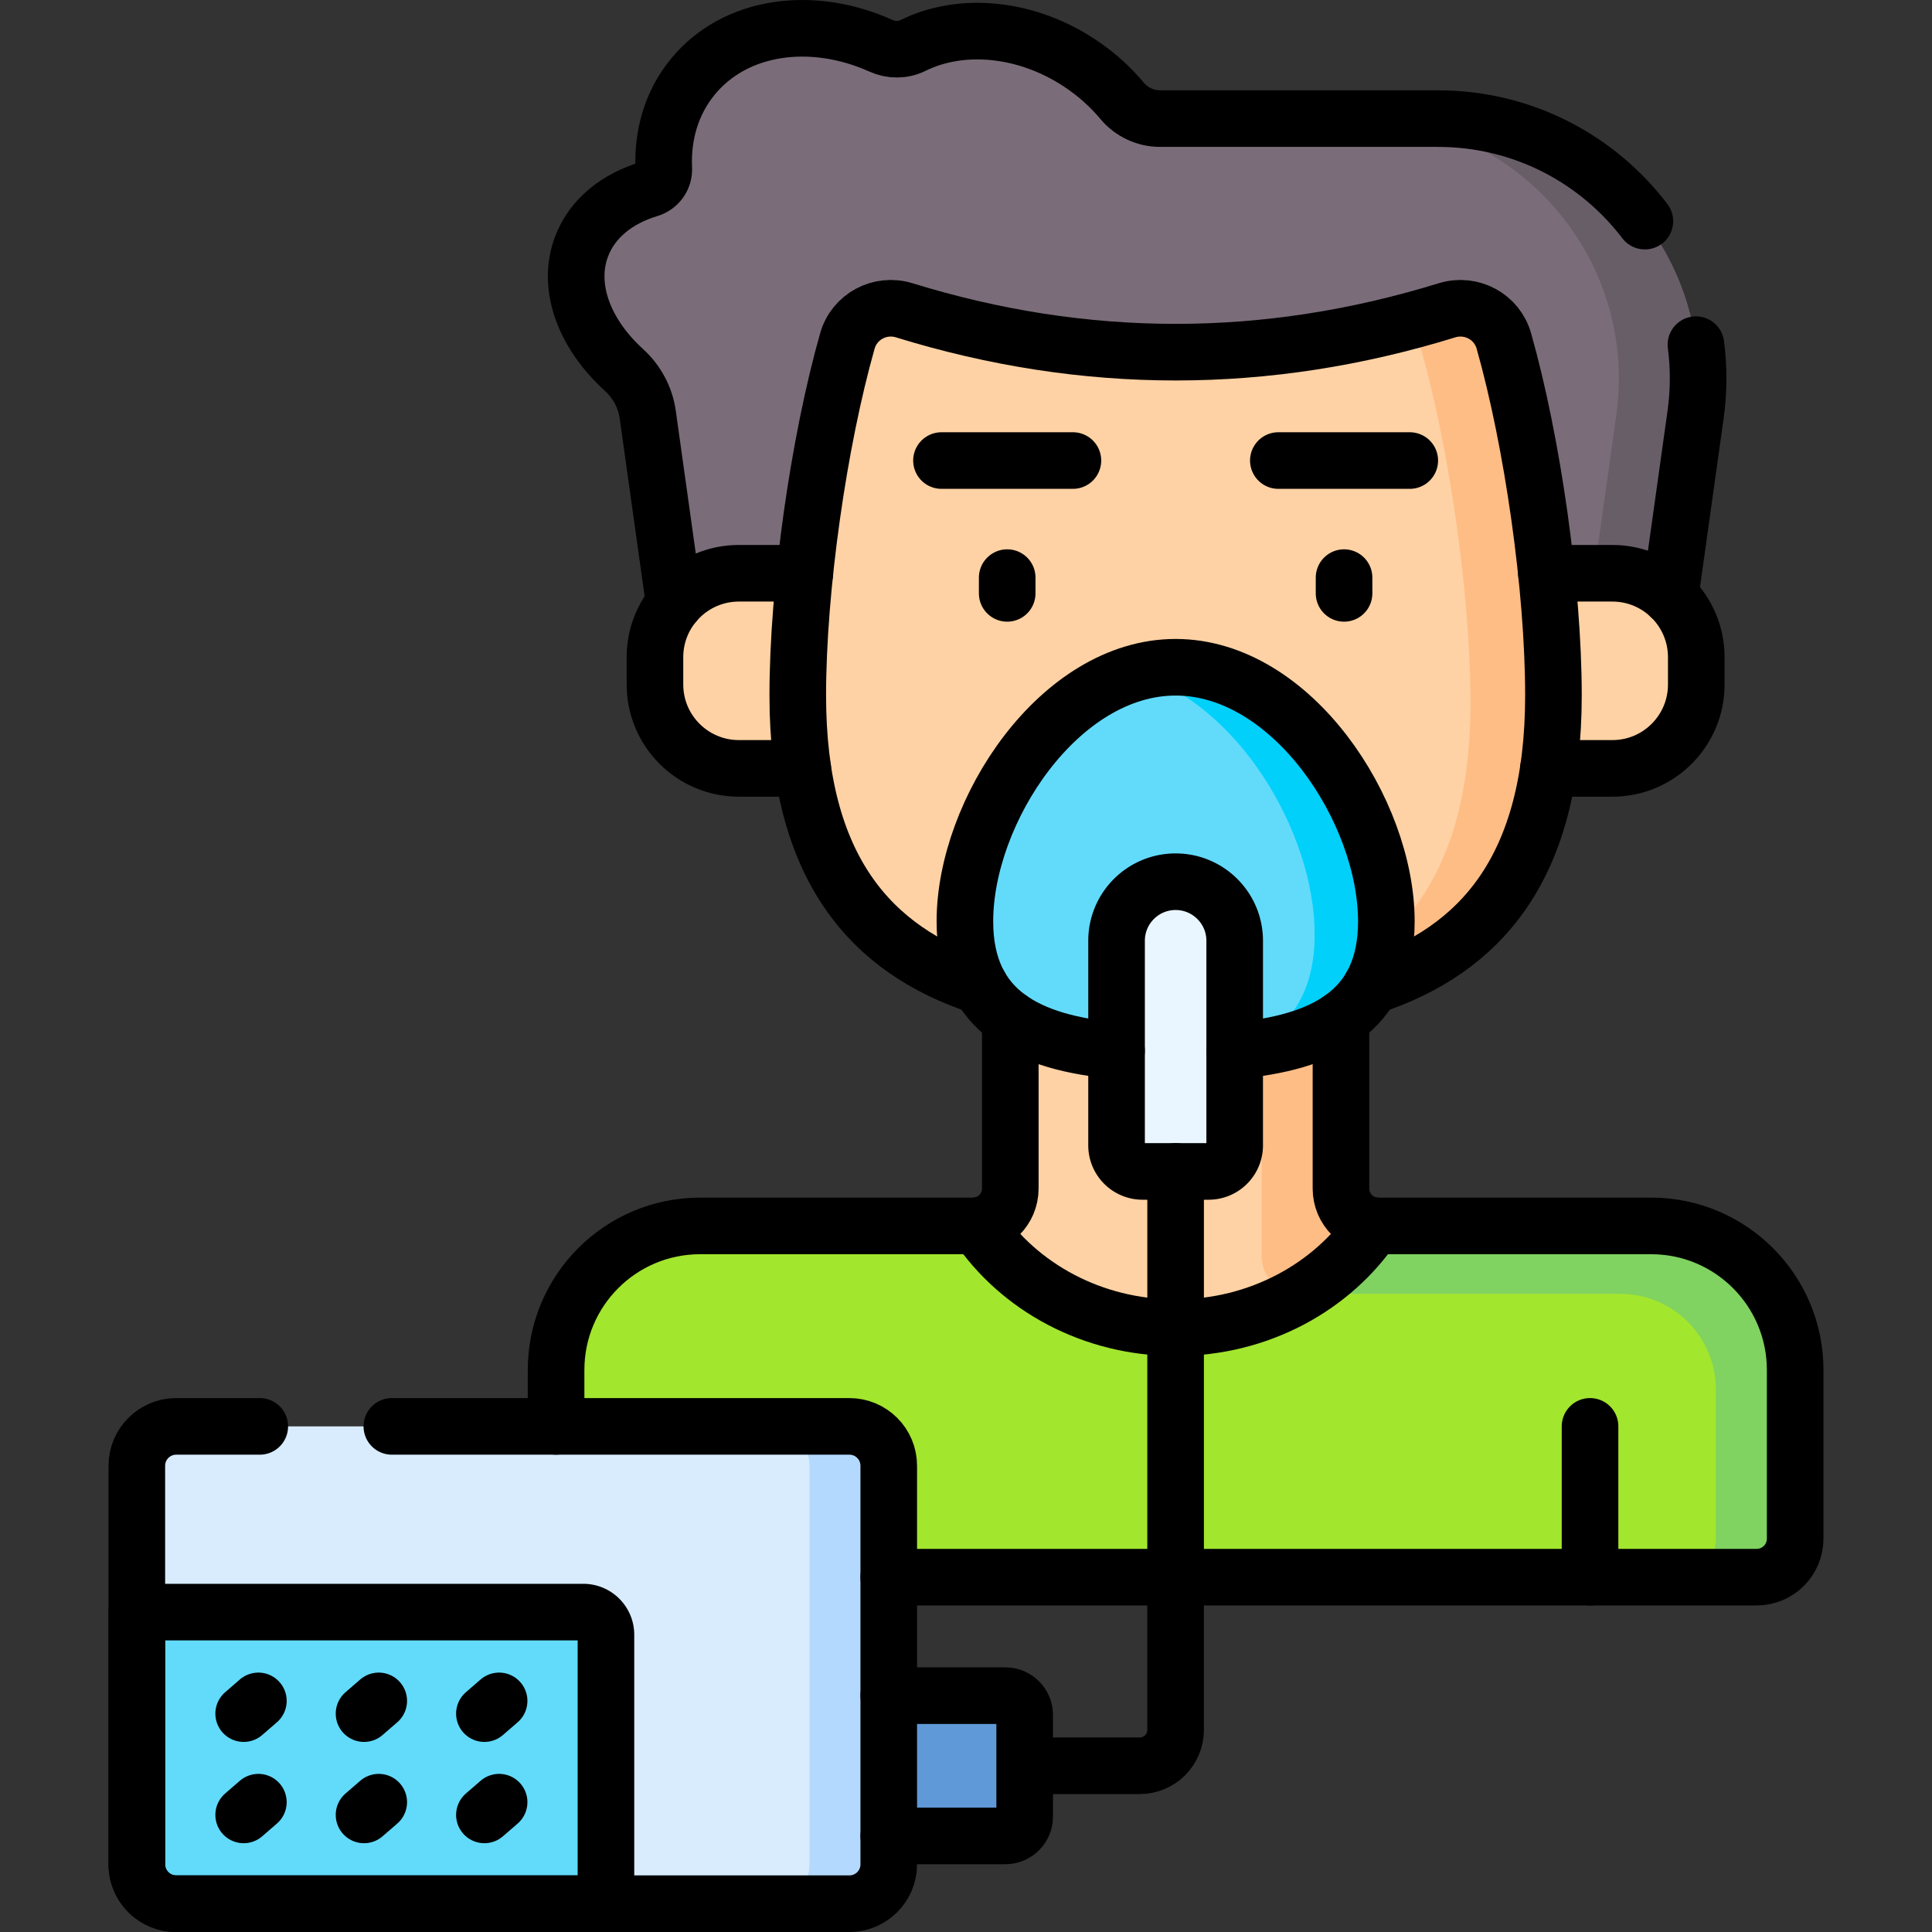
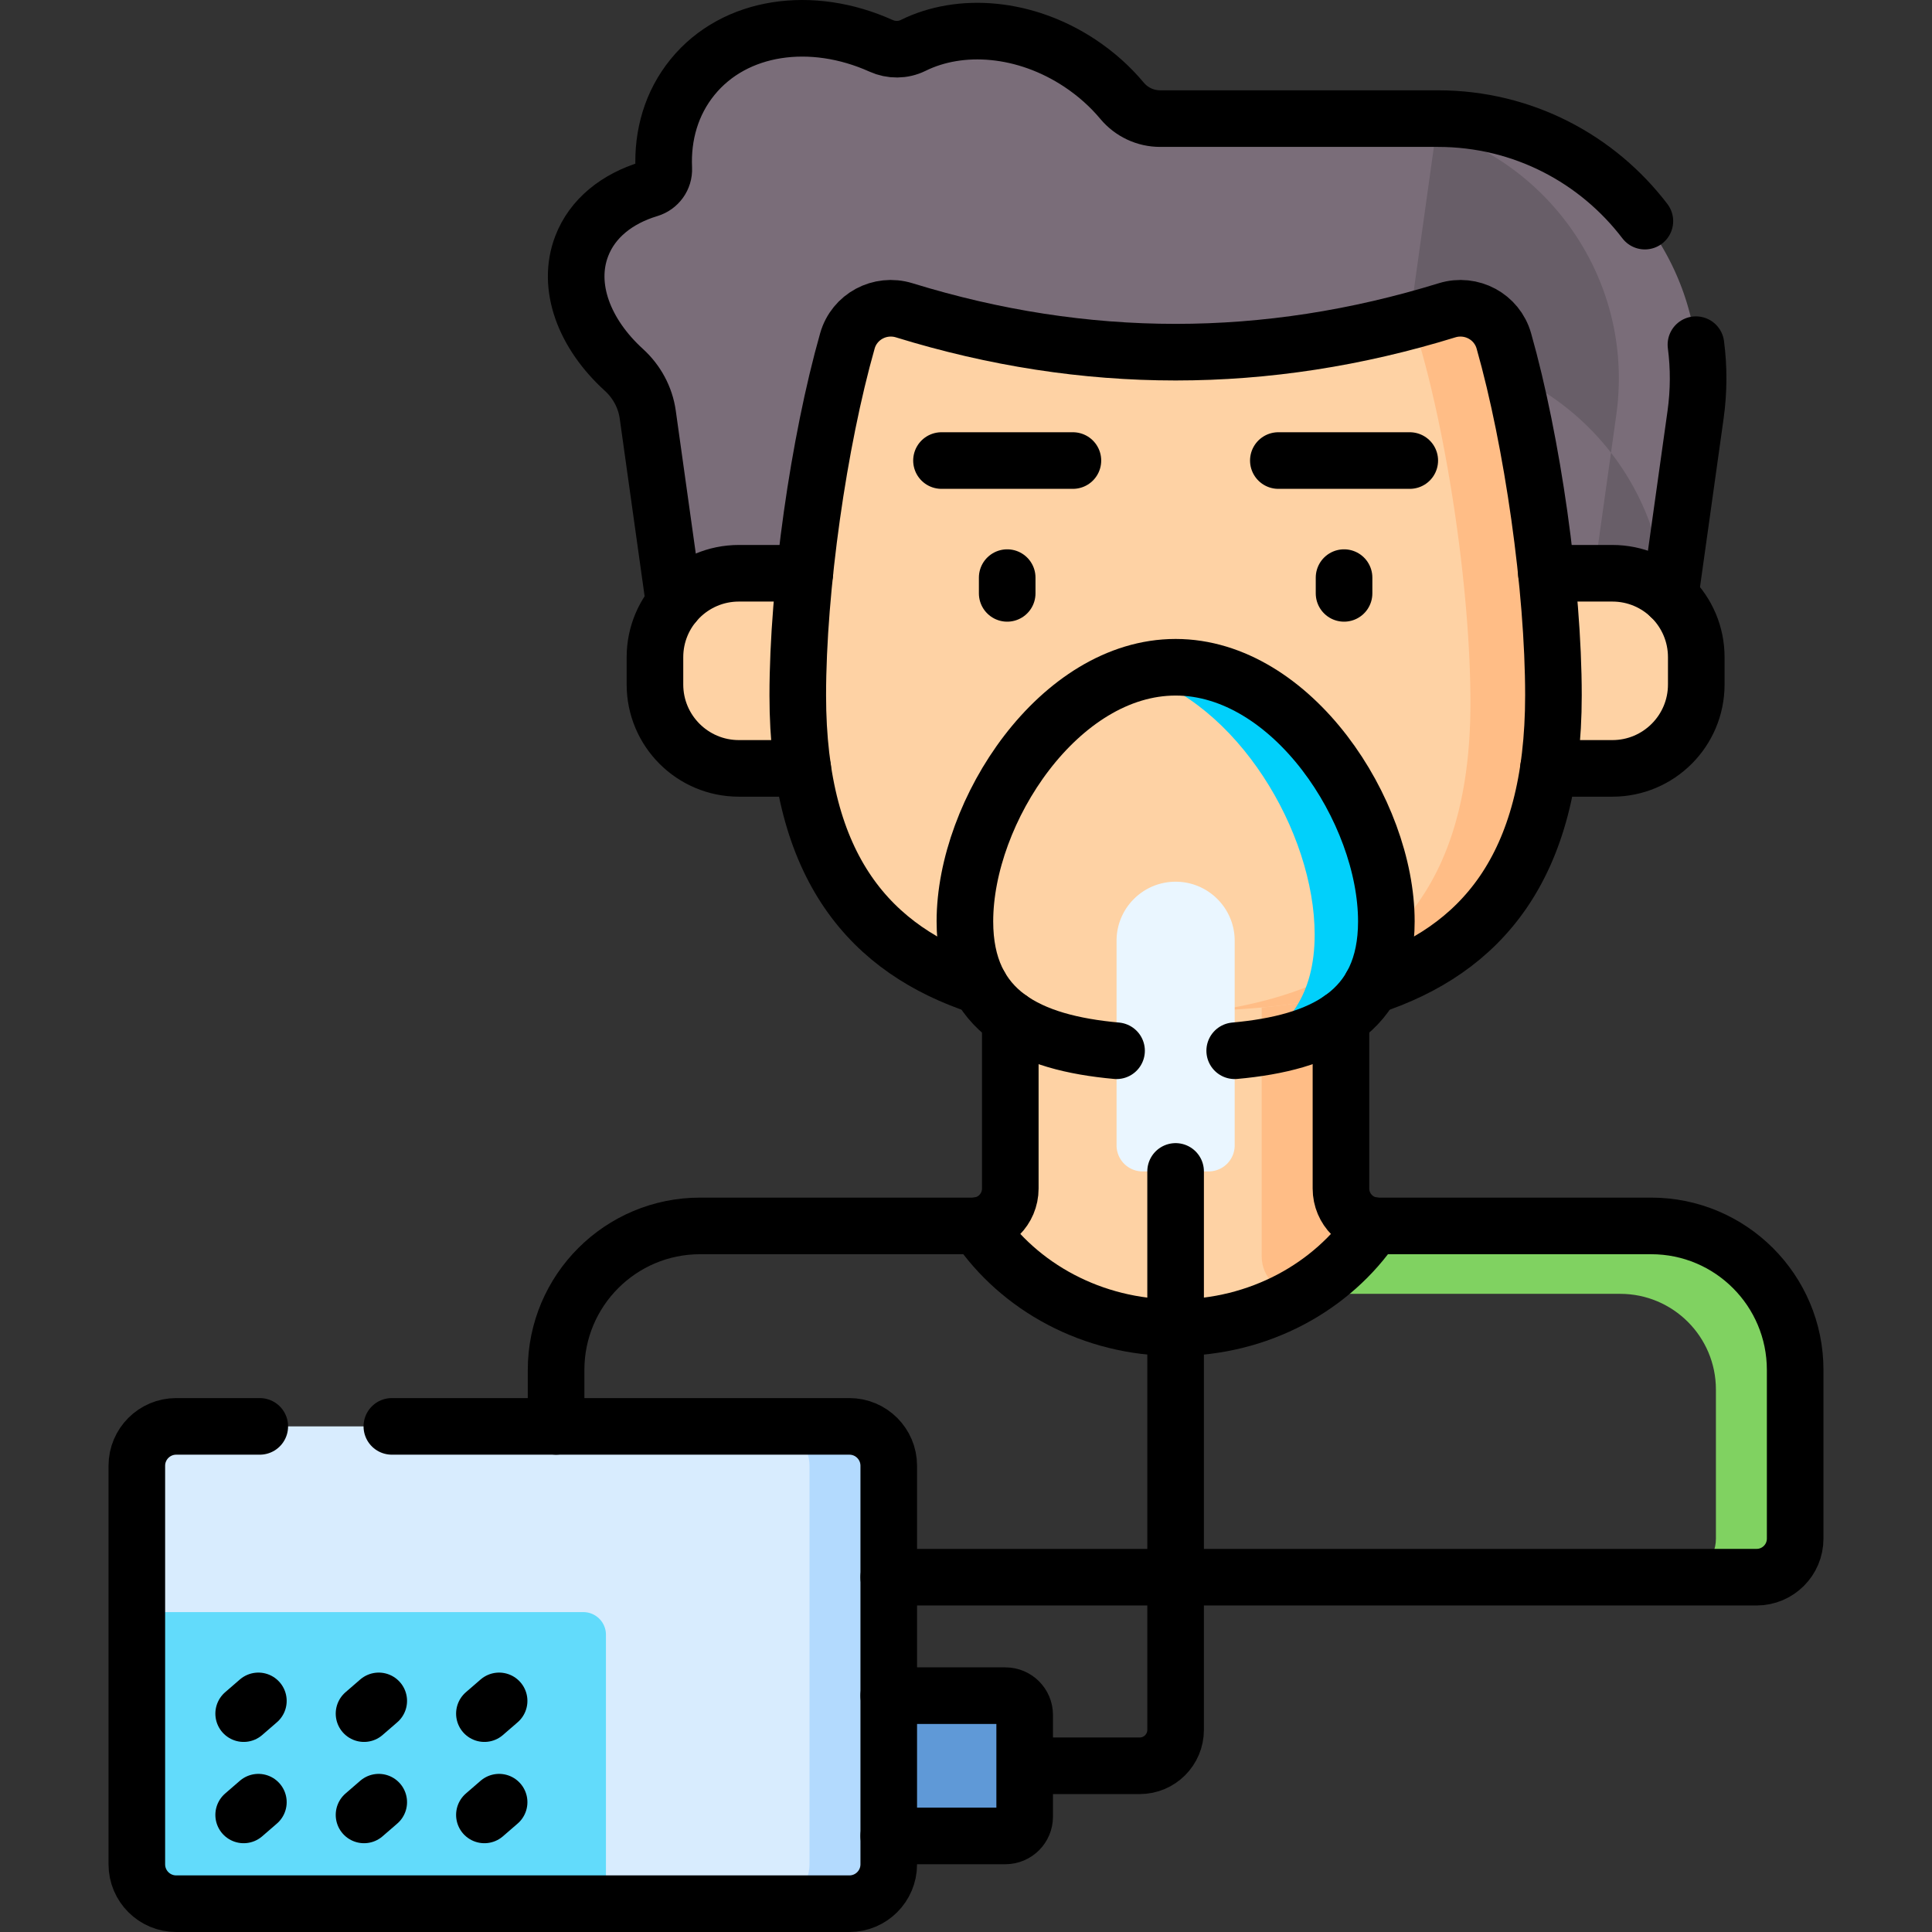
<svg xmlns="http://www.w3.org/2000/svg" version="1.1" width="40" height="40" x="0" y="0" viewBox="0 0 512 512" style="enable-background:new 0 0 512 512" xml:space="preserve" class="">
  <rect x="0" y="0" width="512" height="512" fill="#333333" stroke="none" />
  <g>
-     <path d="M437.567 324.881H365.27c-5.47 0-9.905-4.435-9.905-9.905V218.87H267.74v96.106c0 5.47-4.435 9.905-9.905 9.905h-72.297c-21.08 0-38.169 17.089-38.169 38.169v54.923h318.146c5.644 0 10.22-4.576 10.22-10.22V363.05c0-21.08-17.088-38.169-38.168-38.169z" style="" fill="#a2e62e" data-original="#a2e62e" />
    <path d="M437.567 324.881H365.27c-5.47 0-9.905-4.434-9.905-9.905V218.87h-21v114.106c0 5.471 4.435 9.905 9.905 9.905h85.097c14.011 0 25.369 11.358 25.369 25.369v39.503c0 5.644-4.576 10.22-10.22 10.22h21c5.644 0 10.22-4.576 10.22-10.22V363.05c-.001-21.08-17.089-38.169-38.169-38.169z" style="" fill="#80d261" data-original="#80d261" />
    <path d="M311.553 351.853c22.115 0 41.515-10.803 52.503-27.053-4.896-.6-8.691-4.765-8.691-9.823V218.87H267.74v96.106c0 5.058-3.794 9.223-8.691 9.823 10.989 16.25 30.388 27.054 52.504 27.054z" style="" fill="#fed2a4" data-original="#fed2a4" class="" />
    <path d="M364.055 324.799c-4.896-.6-8.691-4.765-8.691-9.823V218.87h-21v114.106c0 5.471 4.435 9.905 9.905 9.905h.447c7.794-4.613 14.414-10.797 19.339-18.082z" style="" fill="#ffbd86" data-original="#ffbd86" />
    <path d="M381.049 31.428H307.44a13.117 13.117 0 0 1-10.068-4.71c-3.107-3.717-6.864-7.111-11.22-9.993-14.493-9.587-31.615-10.891-44.172-4.688-2.661 1.315-5.781 1.325-8.487.106-18.344-8.265-38.745-5.488-49.954 8.272-5.584 6.855-8.036 15.394-7.633 24.251.114 2.495-1.499 4.709-3.891 5.428-8.456 2.542-15.023 7.74-17.858 15.133-4.107 10.708.678 23.229 11.157 32.769 3.424 3.117 5.703 7.293 6.343 11.879l8.668 61.861h260.353l8.657-61.786c5.813-41.482-26.399-78.522-68.286-78.522z" style="" fill="#7a6d79" data-original="#7a6d79" class="" />
-     <path d="M381.049 31.428h-21c41.887 0 74.099 37.04 68.286 78.522l-8.657 61.786h21l8.657-61.786c5.813-41.482-26.399-78.522-68.286-78.522z" style="" fill="#685e68" data-original="#685e68" />
+     <path d="M381.049 31.428h-21c41.887 0 74.099 37.04 68.286 78.522l-8.657 61.786h21c5.813-41.482-26.399-78.522-68.286-78.522z" style="" fill="#685e68" data-original="#685e68" />
    <path d="M393.222 151.925v51.704h34.079c12.278 0 22.232-9.954 22.232-22.232v-7.239c0-12.278-9.954-22.232-22.232-22.232h-34.079zM229.883 151.925v51.704h-34.079c-12.278 0-22.232-9.954-22.232-22.232v-7.239c0-12.278 9.954-22.232 22.232-22.232h34.079z" style="" fill="#fed2a4" data-original="#fed2a4" class="" />
    <path d="M383.489 82.235c-47.957 14.795-95.915 14.795-143.873 0-6.417-1.98-13.216 1.658-15.05 8.119-7.565 26.658-13.144 65.531-13.144 93.927 0 69.658 44.826 83.69 100.129 83.69 55.303 0 100.129-14.032 100.129-83.69 0-28.396-5.579-67.269-13.144-93.927-1.831-6.461-8.63-10.098-15.047-8.119z" style="" fill="#fed2a4" data-original="#fed2a4" class="" />
    <path d="M398.539 90.354c-1.833-6.461-8.632-10.098-15.05-8.119a262.25 262.25 0 0 1-11.961 3.374 11.818 11.818 0 0 1 5.01 6.745c7.565 26.658 13.143 65.531 13.143 93.927 0 55.17-28.121 75.443-67.293 81.491 50.205-1.906 89.293-18.445 89.293-83.491.001-28.396-5.578-67.269-13.142-93.927z" style="" fill="#ffbd86" data-original="#ffbd86" />
-     <path d="M311.553 176.829c-30.844 0-55.847 38.118-55.847 67.351 0 29.233 25.004 34.905 55.847 34.905s55.847-5.673 55.847-34.905-25.004-67.351-55.847-67.351z" style="" fill="#62dbfb" data-original="#62dbfb" />
    <path d="M311.553 176.829c-3.697 0-7.307.561-10.803 1.575 27.139 7.691 47.65 42.13 47.65 69.287 0 15.968-7.102 25.244-18.462 30.482 21.808-2.492 37.462-10.868 37.462-33.993 0-29.232-25.004-67.351-55.847-67.351z" style="" fill="#01d0fb" data-original="#01d0fb" />
    <path d="M225.535 449.368v37.172h40.901a5.112 5.112 0 0 0 5.112-5.112V454.48a5.112 5.112 0 0 0-5.112-5.112h-40.901z" style="" fill="#5f99d7" data-original="#5f99d7" />
    <path d="M36.262 388.44v105.626c0 5.763 4.672 10.435 10.435 10.435h178.397c5.763 0 10.435-4.672 10.435-10.435V388.44c0-5.763-4.672-10.435-10.435-10.435H46.696c-5.763 0-10.434 4.672-10.434 10.435z" style="" fill="#d8ecfe" data-original="#d8ecfe" />
    <path d="M225.093 378.005h-21c5.763 0 10.435 4.672 10.435 10.435v105.626c0 5.763-4.672 10.435-10.435 10.435h21c5.763 0 10.435-4.672 10.435-10.435V388.44c0-5.763-4.672-10.435-10.435-10.435z" style="" fill="#b3dafe" data-original="#b3dafe" />
    <path d="M36.262 427.224v66.842c0 5.763 4.672 10.435 10.435 10.435h113.884v-71.276a6 6 0 0 0-6-6H36.262z" style="" fill="#62dbfb" data-original="#62dbfb" />
    <path d="M295.9 249.316v54.221a6.904 6.904 0 0 0 6.903 6.903h17.498a6.904 6.904 0 0 0 6.903-6.903v-54.221c0-8.644-7.008-15.652-15.652-15.652-8.644 0-15.652 7.007-15.652 15.652z" style="" fill="#eaf6ff" data-original="#eaf6ff" />
    <path d="M259.05 324.799c10.988 16.25 30.388 27.053 52.503 27.053s41.515-10.803 52.503-27.053" style="stroke-width:15;stroke-linecap:round;stroke-linejoin:round;stroke-miterlimit:10;" fill="none" stroke="#000000" stroke-width="15" stroke-linecap="round" stroke-linejoin="round" stroke-miterlimit="10" data-original="#000000" class="" />
    <path d="M267.738 270.02v44.96c0 5.47-4.43 9.9-9.9 9.9h-72.3c-21.08 0-38.17 17.09-38.17 38.17V378M355.368 270.02v44.96c0 5.47 4.43 9.9 9.9 9.9h72.3c21.08 0 38.17 17.09 38.17 38.17v44.7c0 5.65-4.58 10.22-10.22 10.22h-229.99M449.438 91.341c.79 6.02.79 12.26-.1 18.61l-6.74 48.09M178.679 159.981l-7.02-50.11c-.64-4.58-2.92-8.76-6.34-11.87-10.48-9.54-15.27-22.07-11.16-32.77 2.83-7.4 9.4-12.59 17.86-15.14 2.39-.72 4-2.93 3.89-5.42-.41-8.86 2.05-17.4 7.63-24.25 11.21-13.77 31.61-16.54 49.95-8.28 2.71 1.22 5.83 1.21 8.49-.1 12.56-6.21 29.68-4.9 44.17 4.68 4.36 2.89 8.12 6.28 11.22 10 2.5 2.98 6.18 4.71 10.07 4.71h73.61c22.58 0 42.34 10.76 54.86 27.17" style="stroke-width:15;stroke-linecap:round;stroke-linejoin:round;stroke-miterlimit:10;" fill="none" stroke="#000000" stroke-width="15" stroke-linecap="round" stroke-linejoin="round" stroke-miterlimit="10" data-original="#000000" class="" />
    <path d="M409.808 151.921h17.49c12.28 0 22.23 9.96 22.23 22.24v7.24c0 12.27-9.95 22.23-22.23 22.23h-16.94M212.739 203.63h-16.93c-12.28 0-22.24-9.96-22.24-22.23v-7.24c0-12.28 9.96-22.24 22.24-22.24h17.48" style="stroke-width:15;stroke-linecap:round;stroke-linejoin:round;stroke-miterlimit:10;" fill="none" stroke="#000000" stroke-width="15" stroke-linecap="round" stroke-linejoin="round" stroke-miterlimit="10" data-original="#000000" class="" />
    <path d="M363.378 261.34c28.95-9.54 48.3-31.29 48.3-77.06 0-28.4-5.58-67.27-13.14-93.93-1.83-6.46-8.63-10.09-15.05-8.12-47.96 14.8-95.91 14.8-143.87 0-6.42-1.97-13.22 1.66-15.05 8.12-7.57 26.66-13.15 65.53-13.15 93.93 0 45.77 19.35 67.52 48.31 77.06M338.774 122.049h34.828M356.188 153.075v4.174M249.503 122.049h34.828M266.917 153.075v4.174" style="stroke-width:15;stroke-linecap:round;stroke-linejoin:round;stroke-miterlimit:10;" fill="none" stroke="#000000" stroke-width="15" stroke-linecap="round" stroke-linejoin="round" stroke-miterlimit="10" data-original="#000000" class="" />
    <path d="M327.208 278.46c23.23-2.1 40.19-10.2 40.19-34.28 0-29.23-25-67.35-55.85-67.35-30.84 0-55.84 38.12-55.84 67.35 0 24.08 16.97 32.18 40.19 34.28M311.548 310.44v147.99c0 5.26-4.26 9.52-9.52 9.52h-30.48M235.528 449.37h30.91c2.82 0 5.11 2.29 5.11 5.11v26.95c0 2.82-2.29 5.11-5.11 5.11h-30.91" style="stroke-width:15;stroke-linecap:round;stroke-linejoin:round;stroke-miterlimit:10;" fill="none" stroke="#000000" stroke-width="15" stroke-linecap="round" stroke-linejoin="round" stroke-miterlimit="10" data-original="#000000" class="" />
    <path d="M68.844 378.005H46.697c-5.763 0-10.435 4.672-10.435 10.435v105.625c0 5.763 4.672 10.435 10.435 10.435h178.397c5.763 0 10.435-4.672 10.435-10.435V388.44c0-5.763-4.672-10.435-10.435-10.435h-121.25M68.473 450.754l-3.9 3.375M100.371 450.754l-3.9 3.375M132.27 450.754l-3.9 3.375M68.473 477.595l-3.9 3.375M100.371 477.595l-3.9 3.375M132.27 477.595l-3.9 3.375" style="stroke-width:15;stroke-linecap:round;stroke-linejoin:round;stroke-miterlimit:10;" fill="none" stroke="#000000" stroke-width="15" stroke-linecap="round" stroke-linejoin="round" stroke-miterlimit="10" data-original="#000000" class="" />
-     <path d="M36.262 427.224v66.841c0 5.763 4.672 10.435 10.435 10.435h113.884v-71.276a6 6 0 0 0-6-6H36.262zM295.9 249.316v54.221a6.904 6.904 0 0 0 6.903 6.903h17.498a6.904 6.904 0 0 0 6.903-6.903v-54.221c0-8.644-7.008-15.652-15.652-15.652s-15.652 7.007-15.652 15.652zM421.377 417.973v-39.968" style="stroke-width:15;stroke-linecap:round;stroke-linejoin:round;stroke-miterlimit:10;" fill="none" stroke="#000000" stroke-width="15" stroke-linecap="round" stroke-linejoin="round" stroke-miterlimit="10" data-original="#000000" class="" />
  </g>
</svg>